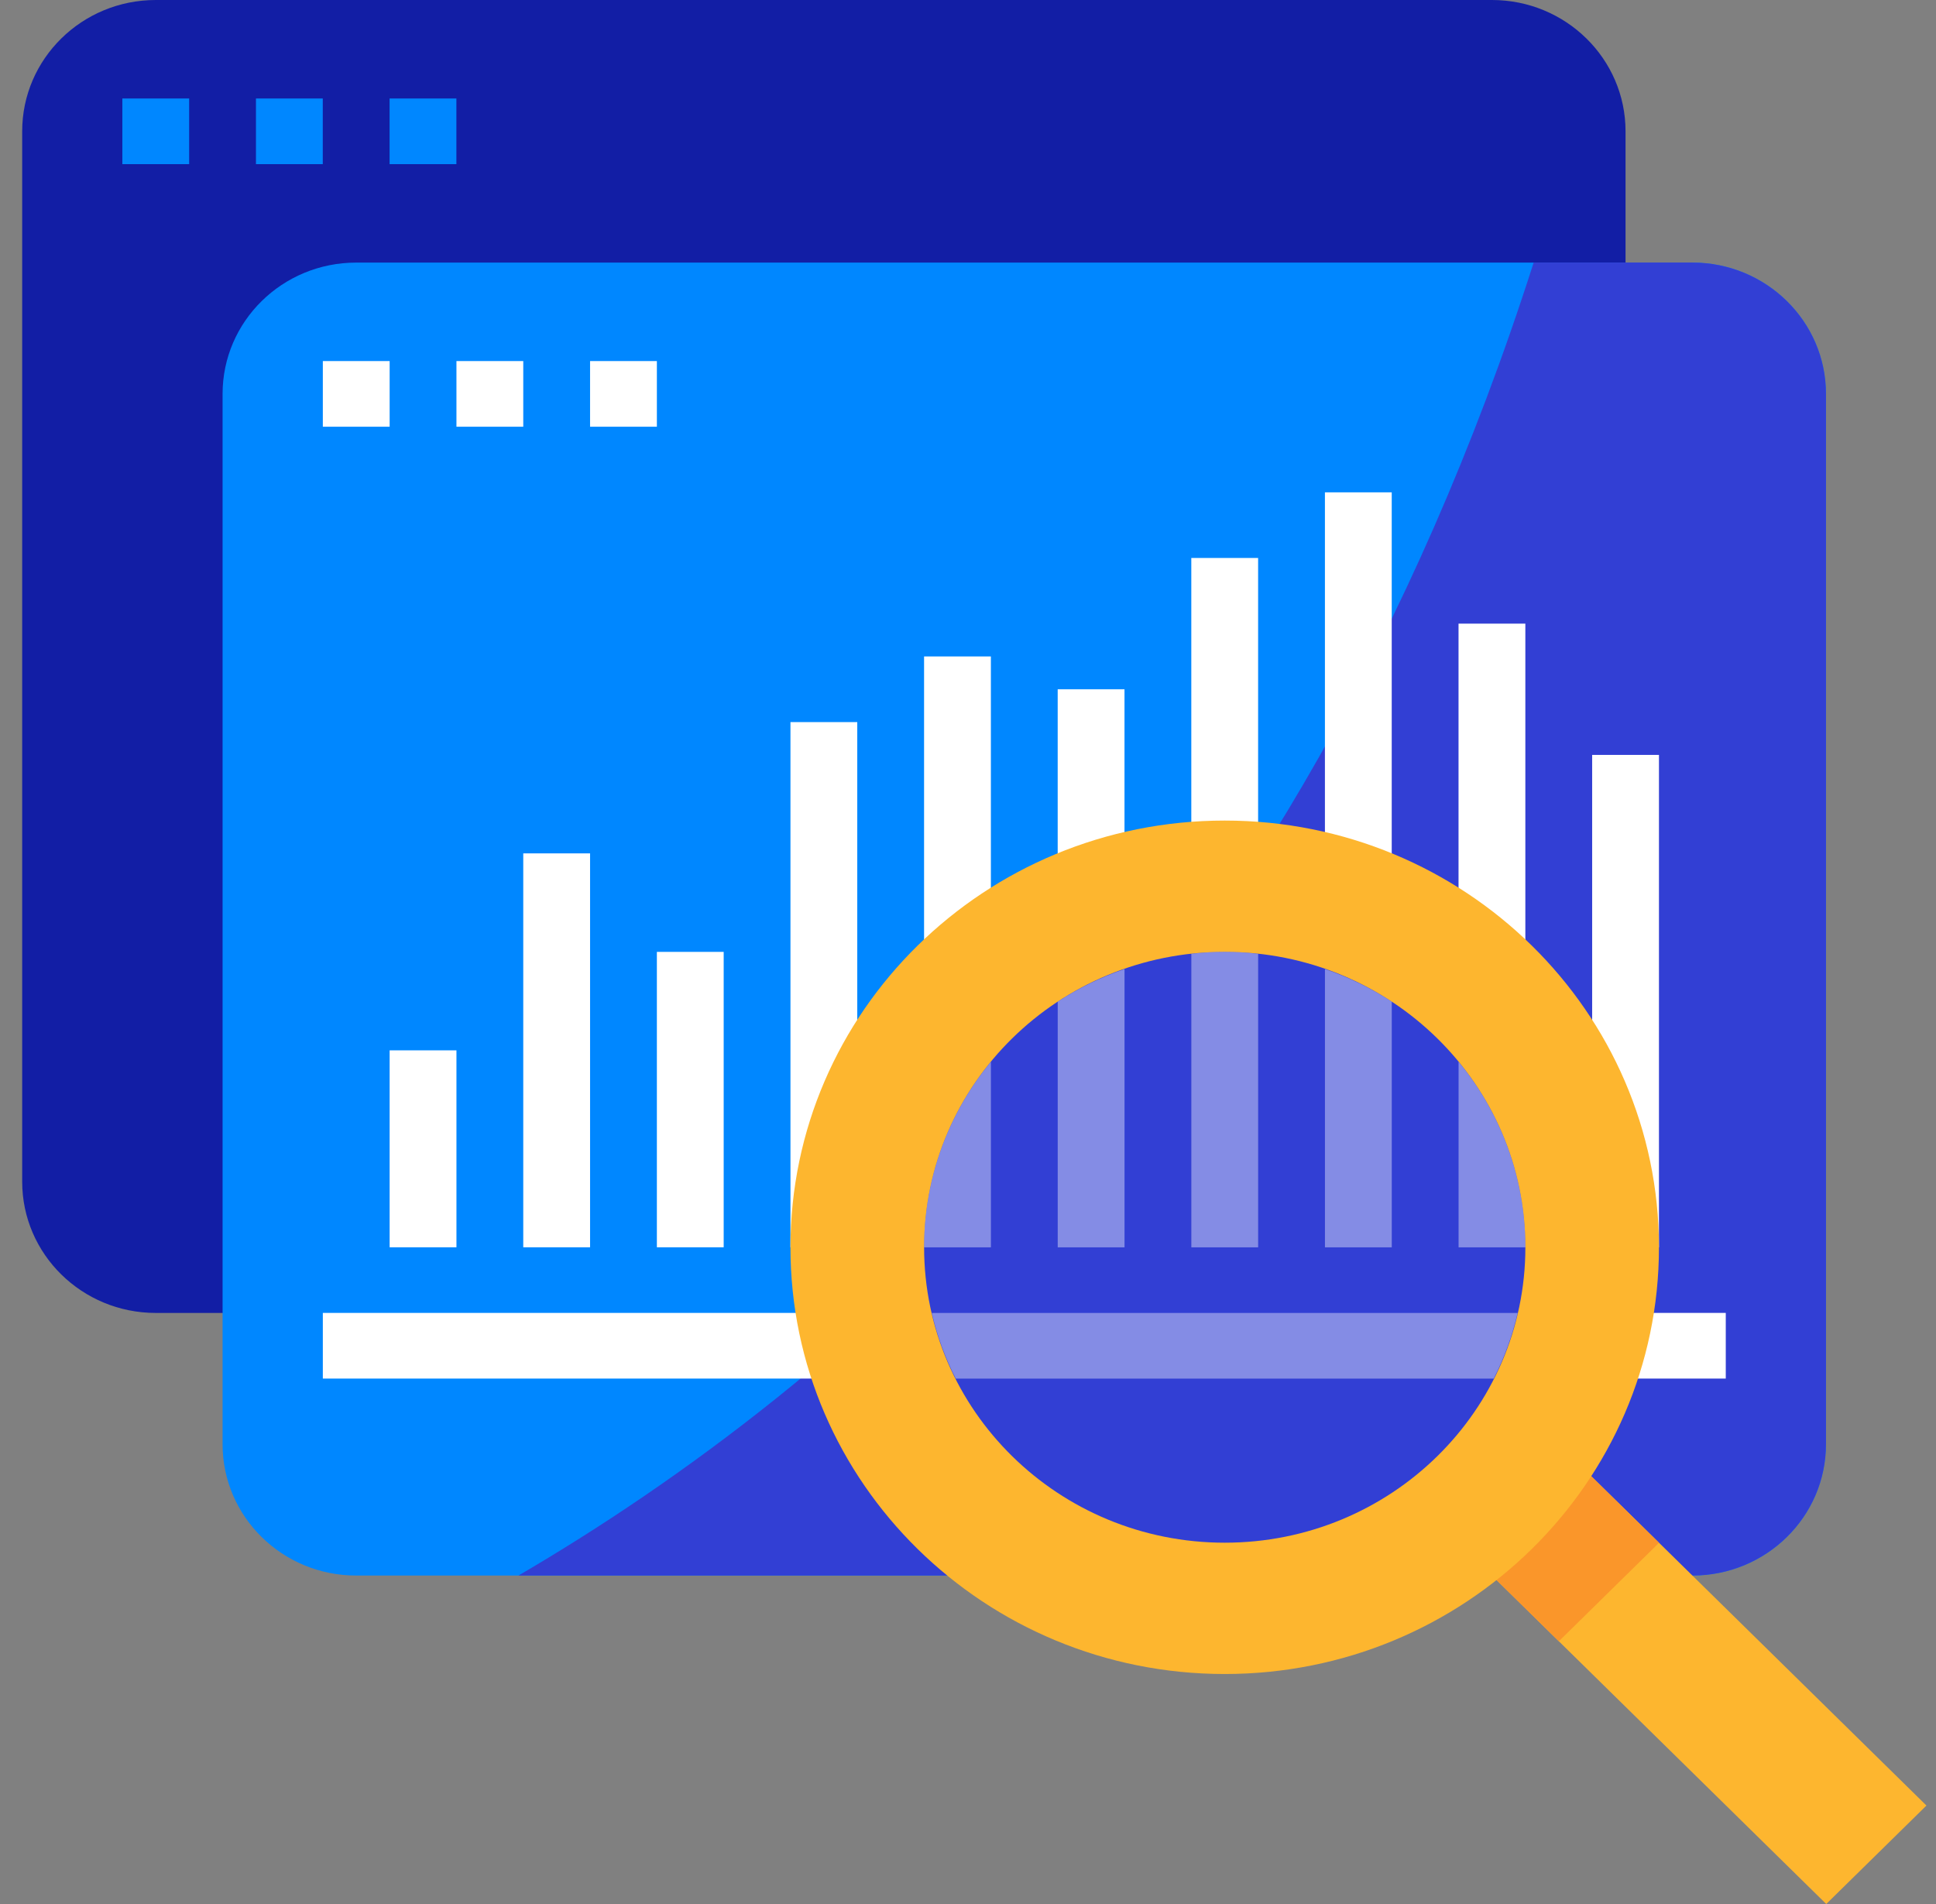
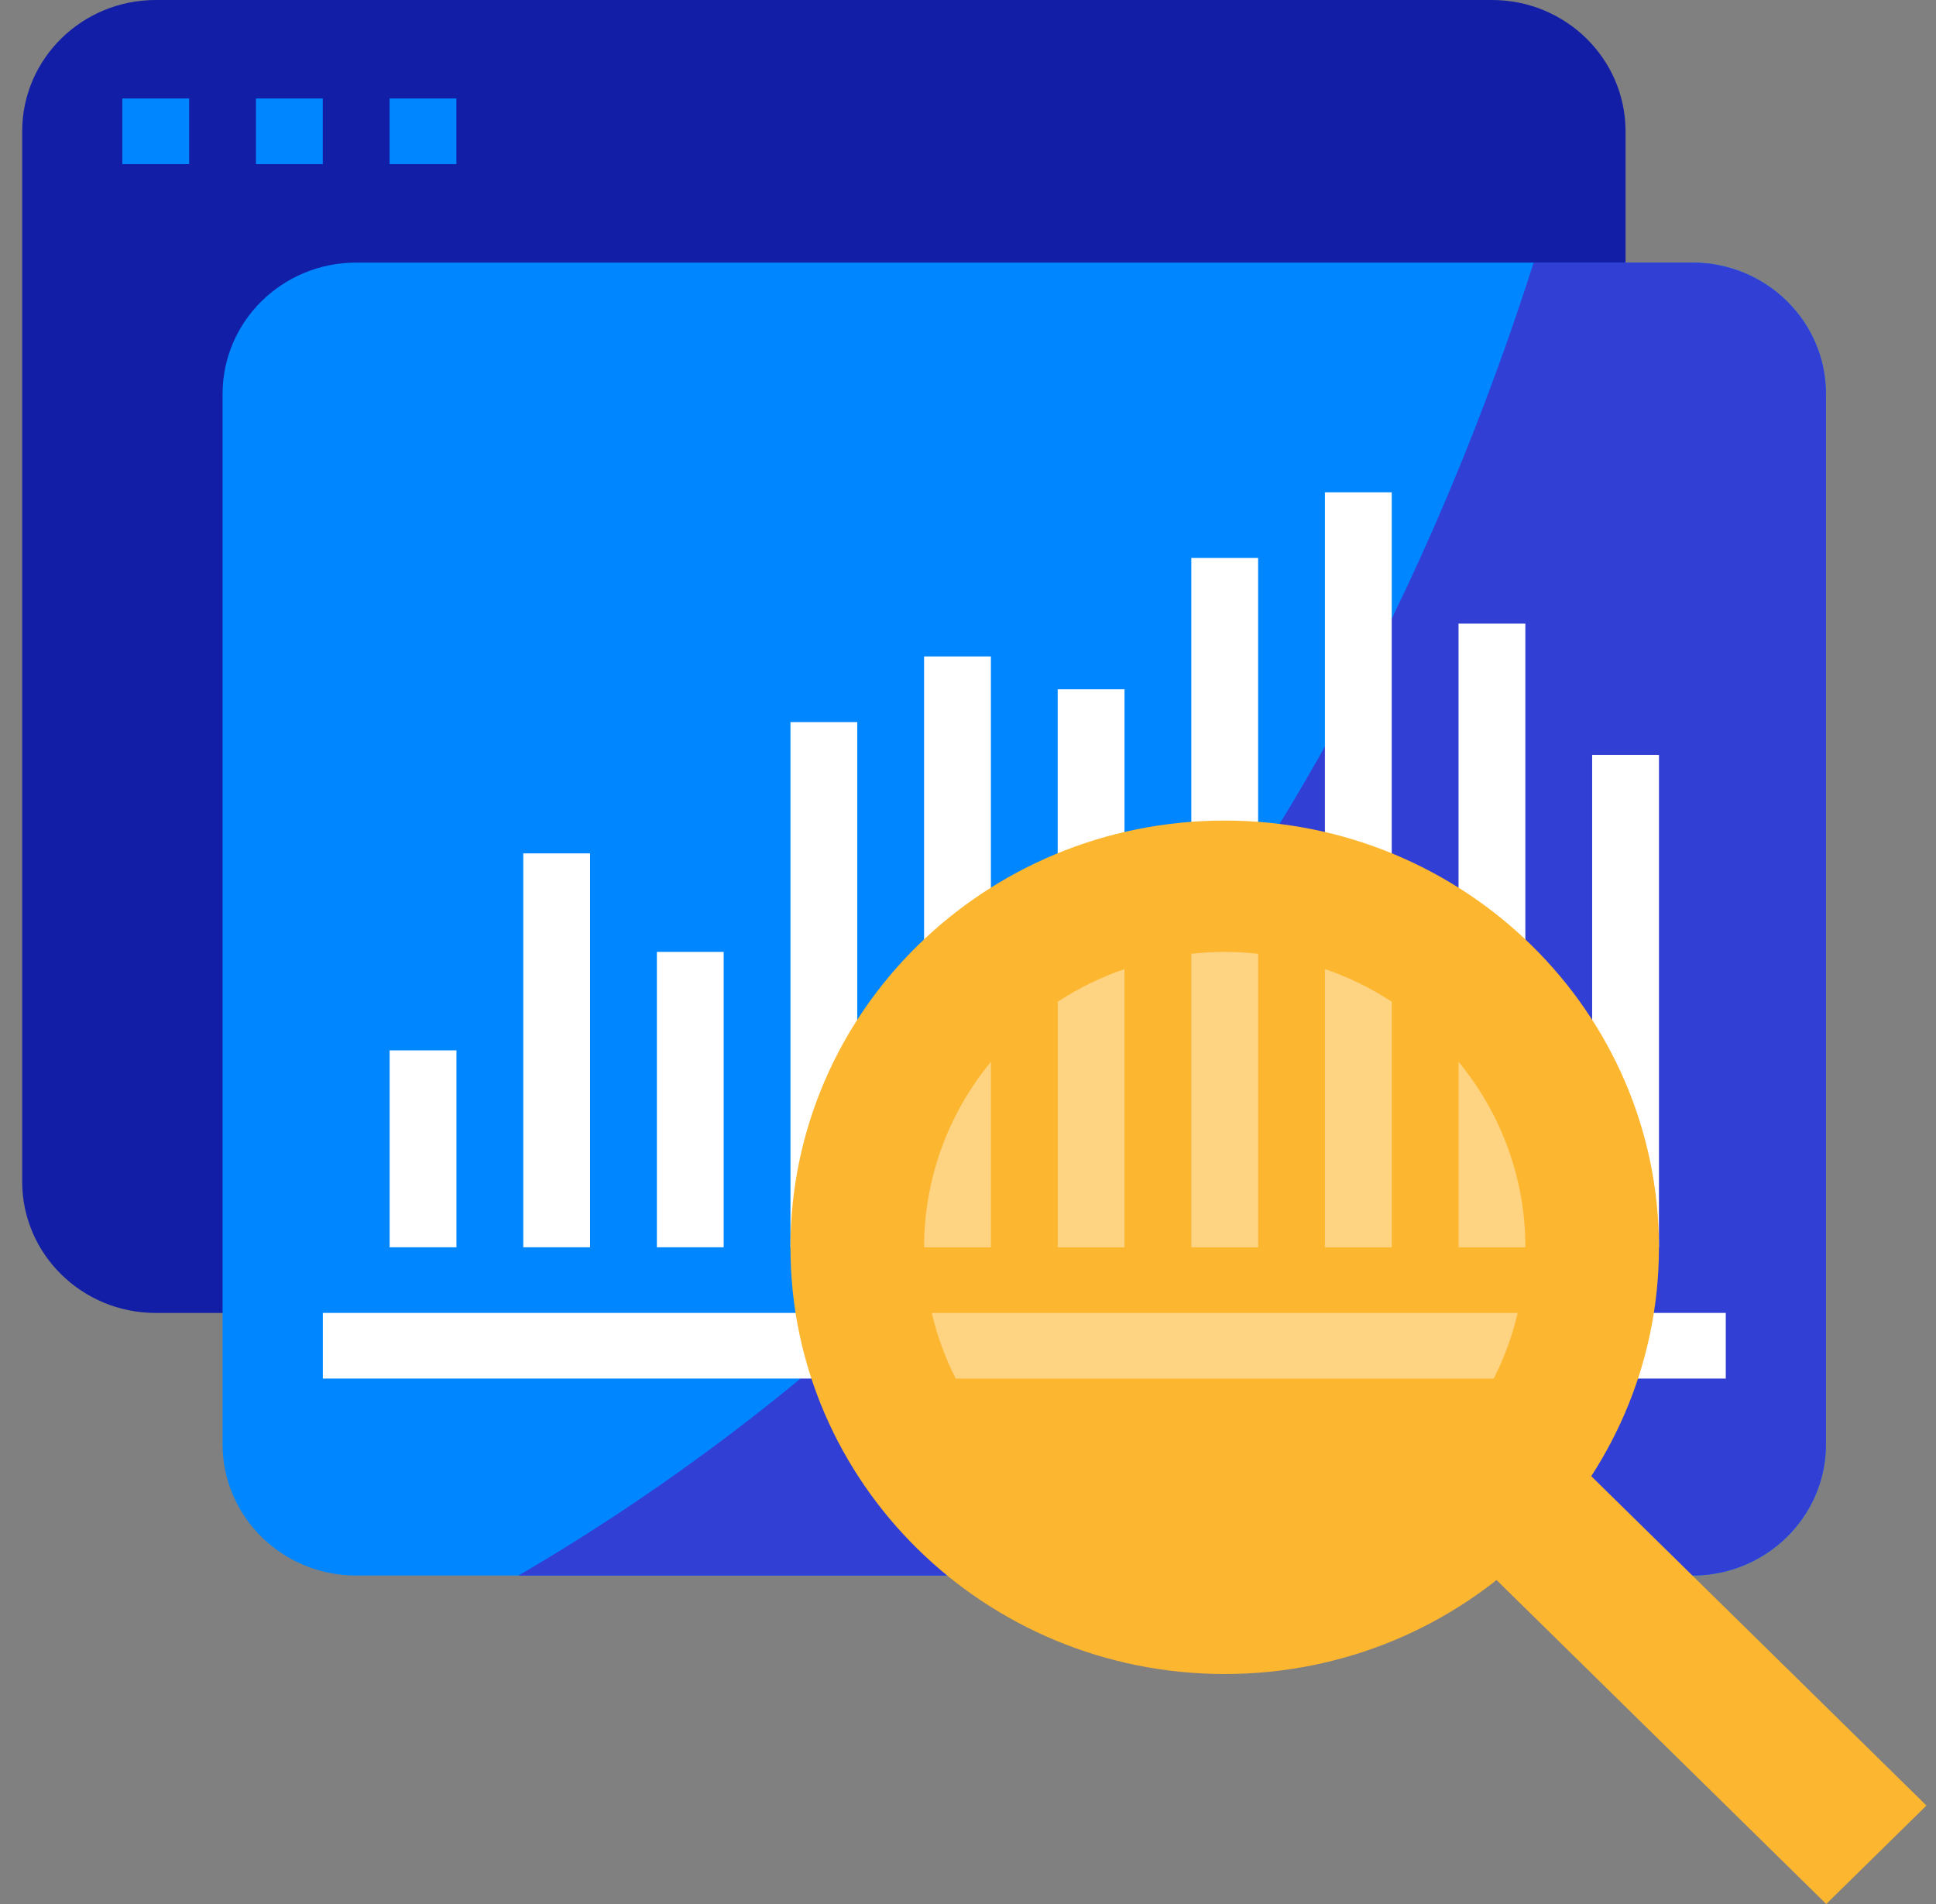
<svg xmlns="http://www.w3.org/2000/svg" width="61" height="60" viewBox="0 0 61 60" fill="none">
  <rect x="0" y="0" width="61" height="60" fill="#808080" stroke="none" />
  <path d="M4.909 0H47.008C49.333 0 51.218 1.853 51.218 4.137V37.237C51.218 39.522 49.333 41.374 47.008 41.374H4.909C2.584 41.374 0.699 39.522 0.699 37.237V4.137C0.699 1.853 2.583 0 4.909 0Z" fill="#121EA5" />
  <path d="M3.855 3.104H5.96V5.172H3.855V3.104ZM8.065 3.104H10.17V5.172H8.065V3.104ZM12.275 3.104H14.38V5.172H12.275V3.104ZM11.223 8.275H53.322C55.647 8.275 57.531 10.128 57.531 12.413V45.512C57.531 47.797 55.647 49.649 53.322 49.649H11.223C8.898 49.649 7.013 47.797 7.013 45.512V12.413C7.013 10.128 8.897 8.275 11.223 8.275Z" fill="#0087FF" />
  <path d="M53.323 8.274H48.323C40.78 31.877 26.335 43.806 16.336 49.649H53.323C55.648 49.649 57.533 47.796 57.533 45.511V12.412C57.533 10.127 55.648 8.274 53.323 8.274Z" fill="#323FD4" />
-   <path d="M10.172 11.378H12.277V13.447H10.172V11.378ZM14.382 11.378H16.487V13.447H14.382V11.378ZM18.592 11.378H20.697V13.447H18.592V11.378Z" fill="white" />
  <path d="M10.172 41.373H54.376V43.442H10.172V41.373ZM12.277 33.099H14.382V39.305H12.277V33.099ZM16.487 26.892H18.592V39.305H16.487V26.892ZM20.697 29.996H22.802V39.305H20.697V29.996ZM24.906 22.755H27.011V39.305H24.906V22.755ZM29.116 20.686H31.221V39.305H29.116V20.686ZM33.326 21.721H35.431V28.961H33.326V21.721ZM37.536 17.583H39.641V28.961H37.536V17.583ZM41.746 15.515H43.851V28.961H41.746V15.515ZM45.956 19.652H48.061V39.305H45.956V19.652ZM50.166 23.789H52.271V39.305H50.166V23.789Z" fill="white" />
  <path d="M60.699 56.897L57.542 60L44.911 47.587L48.069 44.484L60.699 56.897Z" fill="#FDB62F" />
-   <path d="M52.273 48.618L49.116 51.721L44.906 47.584L48.063 44.481L52.273 48.618Z" fill="#FA962A" />
  <path d="M38.588 52.752C46.145 52.752 52.271 46.731 52.271 39.305C52.271 31.879 46.145 25.858 38.588 25.858C31.032 25.858 24.906 31.879 24.906 39.305C24.906 46.731 31.032 52.752 38.588 52.752Z" fill="#FDB62F" />
-   <path d="M38.589 48.614C43.821 48.614 48.062 44.447 48.062 39.305C48.062 34.164 43.821 29.996 38.589 29.996C33.358 29.996 29.117 34.164 29.117 39.305C29.117 44.447 33.358 48.614 38.589 48.614Z" fill="#323FD4" />
  <path d="M29.36 41.374C29.526 42.091 29.779 42.785 30.114 43.443H47.065C47.399 42.785 47.652 42.091 47.819 41.374H29.36ZM39.642 39.306V30.057C38.943 29.976 38.236 29.976 37.537 30.057V39.306H39.642ZM35.432 39.306V30.537C34.689 30.793 33.982 31.138 33.327 31.566V39.306H35.432ZM43.852 39.306V31.566C43.197 31.138 42.489 30.793 41.747 30.537V39.306H43.852ZM31.222 33.46C29.858 35.113 29.115 37.177 29.117 39.306H31.222V33.46ZM45.957 39.306H48.062C48.064 37.177 47.321 35.113 45.957 33.46V39.306Z" fill="white" fill-opacity="0.4" />
</svg>